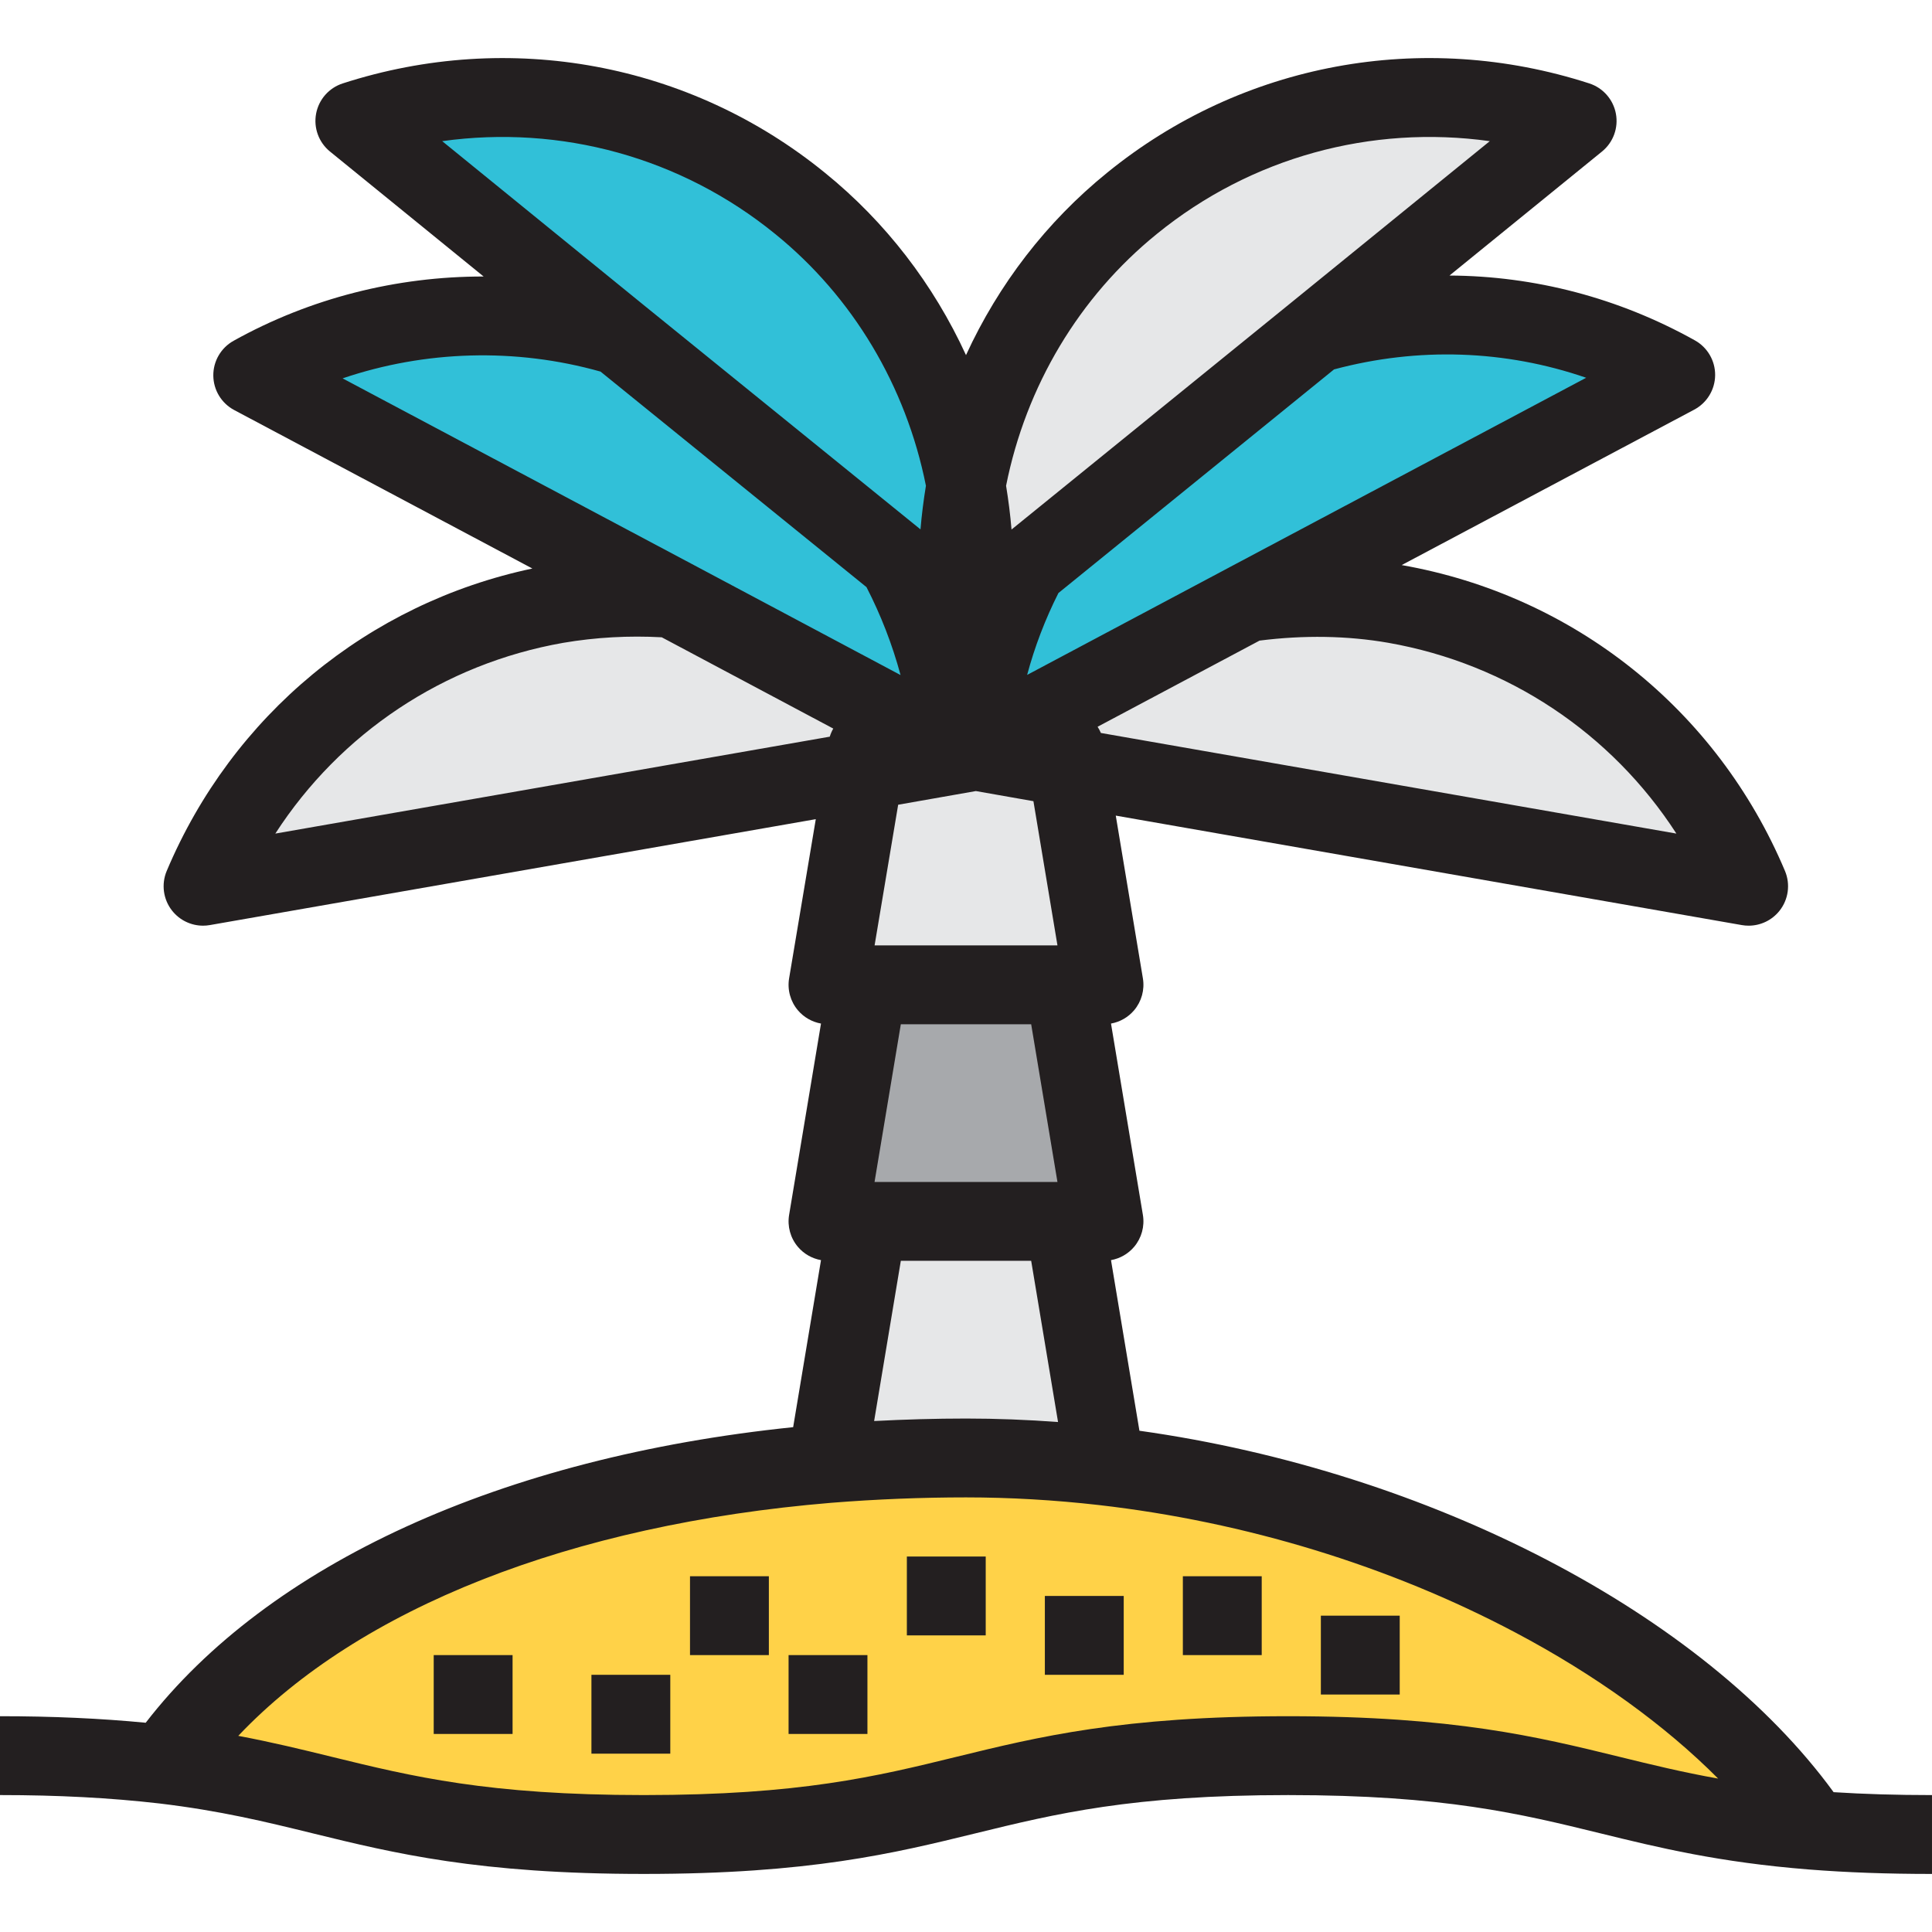
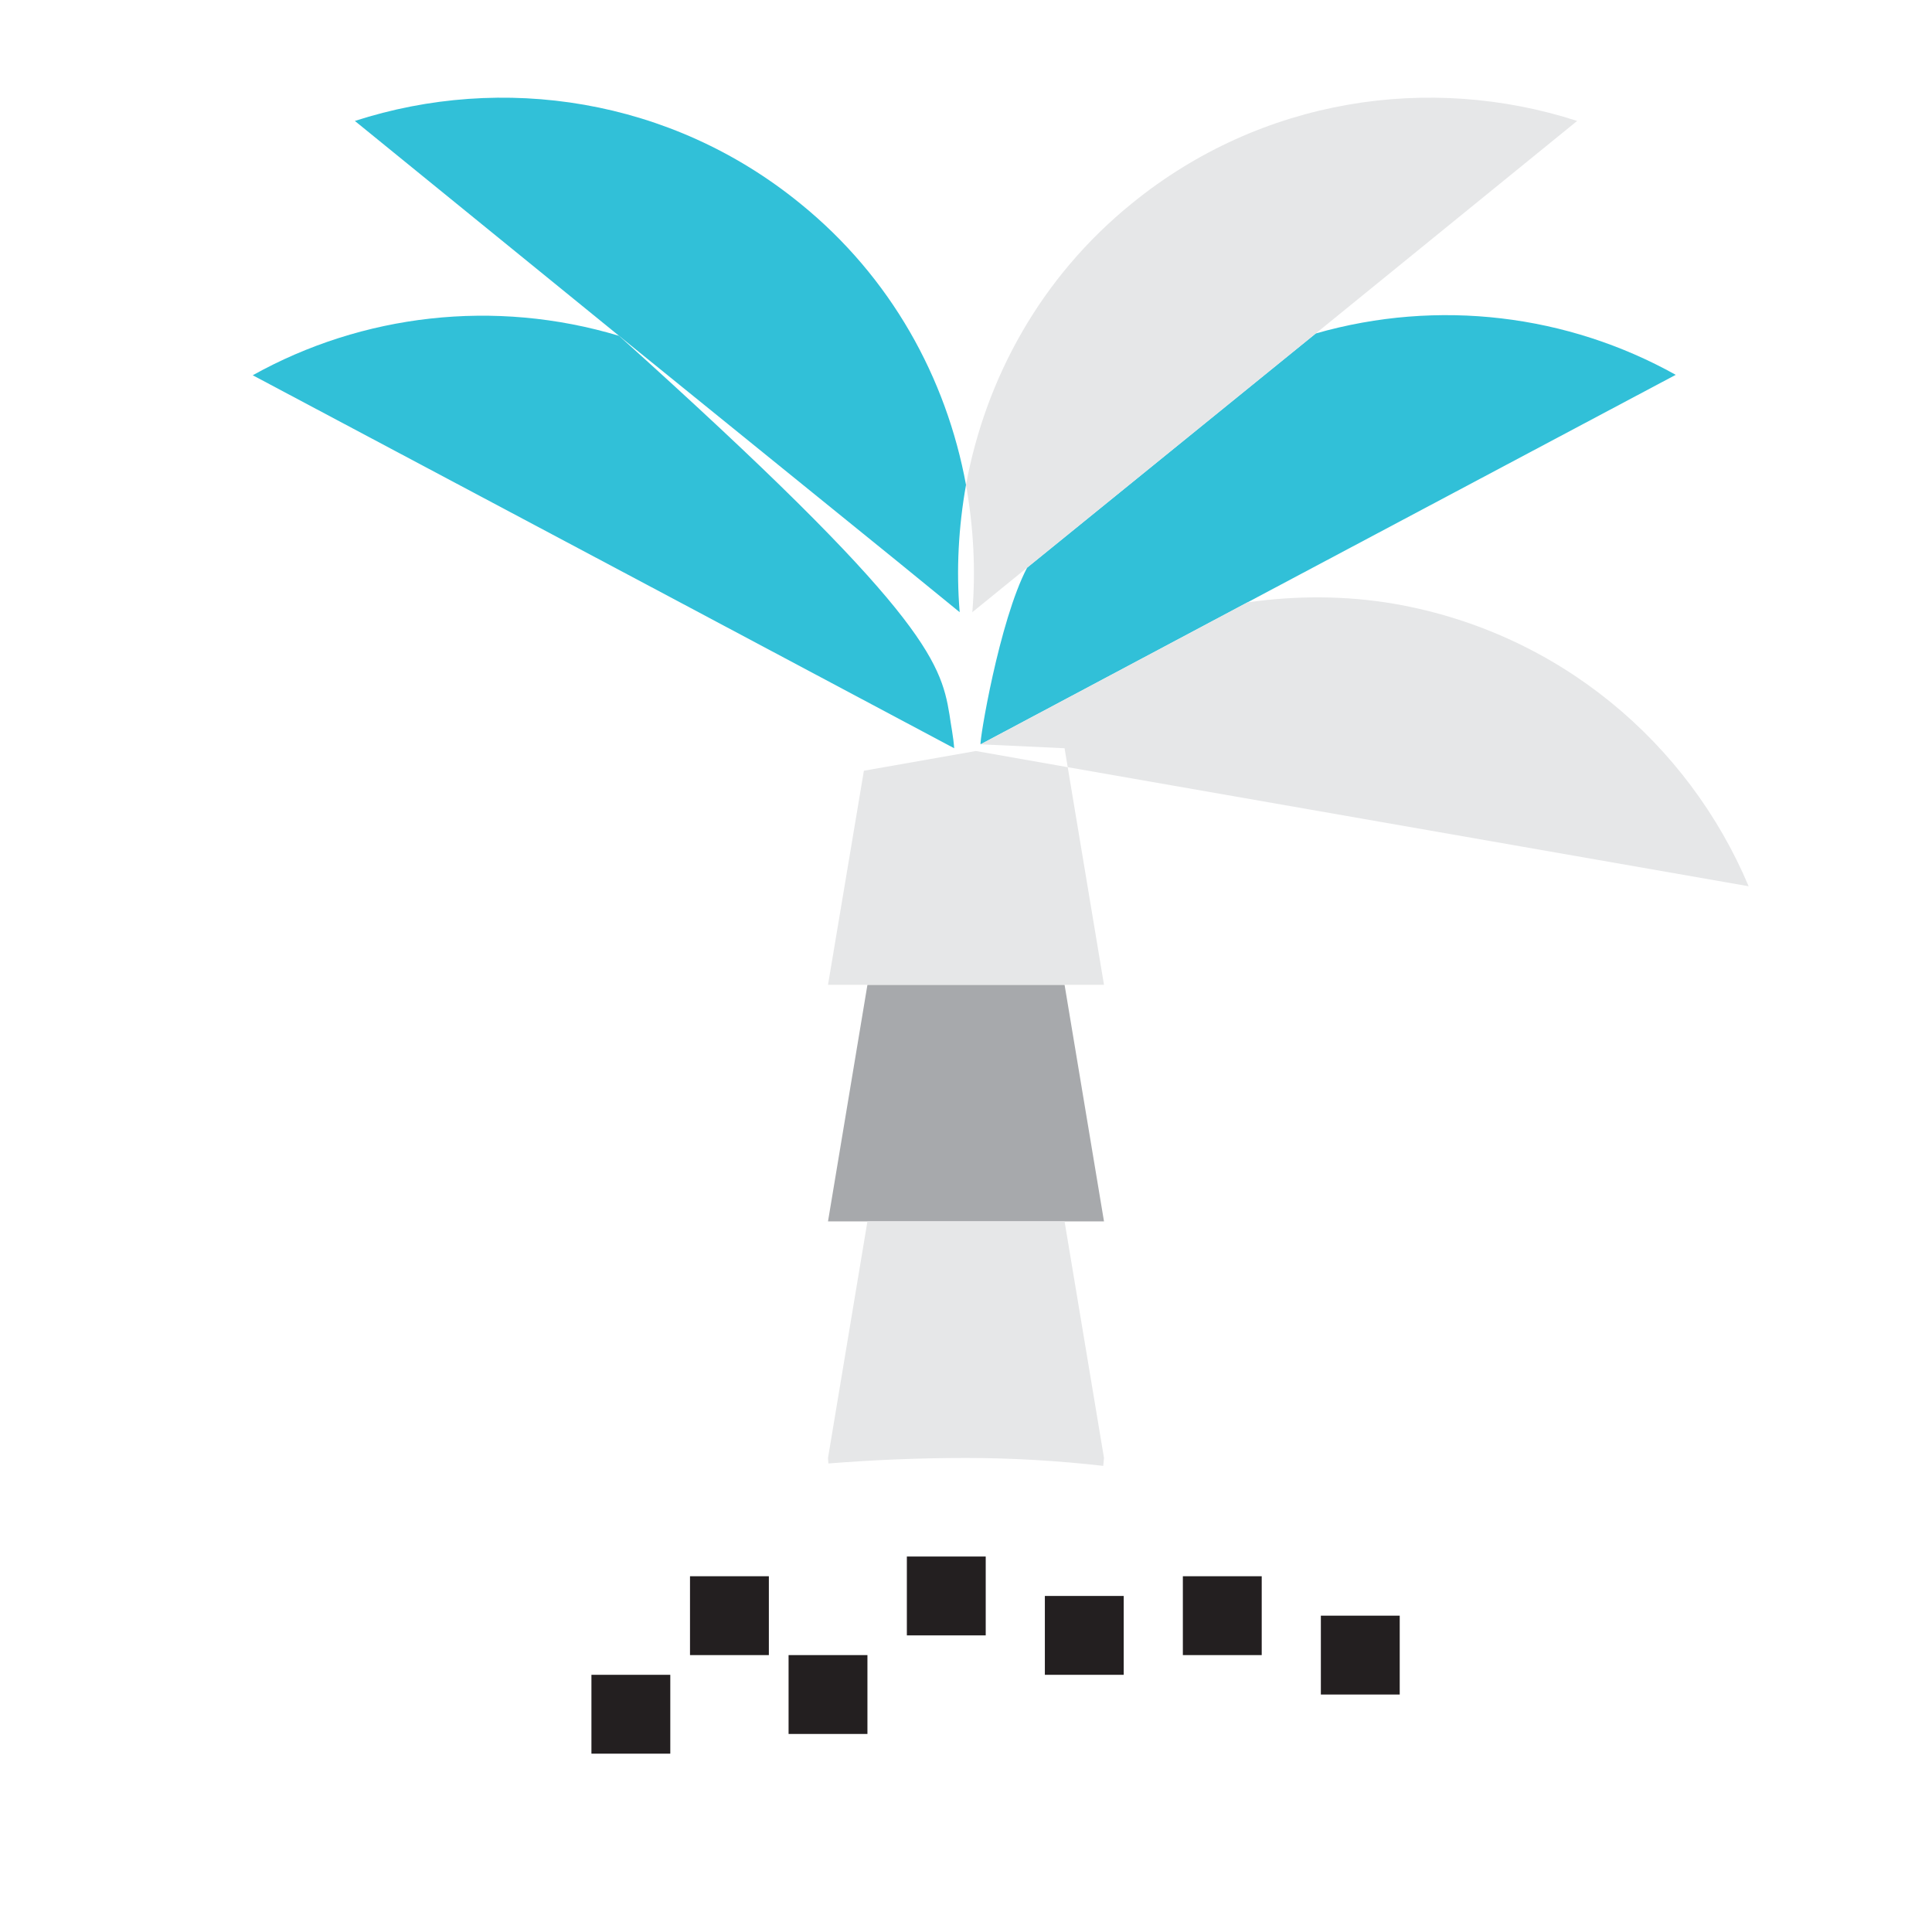
<svg xmlns="http://www.w3.org/2000/svg" version="1.1" id="Layer_1" viewBox="0 0 511.999 511.999" xml:space="preserve">
-   <path style="fill:#E6E7E8;" d="M147.541,160.049c10.449-1.775,20.689-2.194,30.719-1.459l74.607,39.704h-22.989l-0.938,5.959  L53.811,234.865C69.801,196.936,104.072,167.681,147.541,160.049z" />
  <path style="fill:#31C0D8;" d="M330.603,159.63l-70.734,37.623c-0.418-0.428,4.908-32.715,12.327-46.817l76.49-62.062  c32.499-9.306,66.765-5.021,95.398,10.959L330.603,159.63z" />
  <path style="fill:#E6E7E8;" d="M272.194,150.436l-14.52,11.806c0.938-11.275,0.311-22.561-1.674-33.745  c5.224-28.326,19.857-55.071,43.99-74.612c34.276-27.898,78.888-34.48,117.969-21.837l-69.276,56.326L272.194,150.436z" />
  <g>
    <path style="fill:#31C0D8;" d="M254.326,162.242l-16.403-13.377l-73.872-59.867l-70.01-56.949   c39.081-12.643,83.694-6.061,117.969,21.837c24.138,19.541,38.766,46.286,43.99,74.612   C254.016,139.682,253.388,150.967,254.326,162.242z" />
-     <path style="fill:#31C0D8;" d="M251.612,189.315c0.418,3.021,1.046,5.949,1.255,8.98l-74.607-39.704L66.98,99.447   c29.046-16.194,64.051-20.378,97.071-10.449l73.872,59.867C244.714,161.518,249.312,175.202,251.612,189.315z" />
+     <path style="fill:#31C0D8;" d="M251.612,189.315c0.418,3.021,1.046,5.949,1.255,8.98l-74.607-39.704L66.98,99.447   c29.046-16.194,64.051-20.378,97.071-10.449C244.714,161.518,249.312,175.202,251.612,189.315z" />
  </g>
  <path style="fill:#E6E7E8;" d="M463.408,234.865l-180.449-31.551l-0.837-5.021l-22.255-1.041l70.734-37.623  c12.643-1.775,25.816-1.878,39.081,0.418C413.153,167.681,447.428,196.936,463.408,234.865z" />
  <polygon style="fill:#A7A9AC;" points="282.122,323.681 229.878,323.681 219.429,323.681 229.878,260.987 282.122,260.987   292.571,323.681 " />
  <g>
    <path style="fill:#E6E7E8;" d="M282.122,323.681l10.449,62.694l-0.204,2.092c-11.918-1.357-24.142-2.092-36.368-2.092   c-12.433,0-24.659,0.52-36.469,1.46l-0.102-1.46l10.449-62.694H282.122z" />
    <polygon style="fill:#E6E7E8;" points="282.959,203.314 292.571,260.987 282.122,260.987 229.878,260.987 219.429,260.987    228.939,204.253 258.612,199.028  " />
  </g>
-   <path style="fill:#FFD248;" d="M480.235,485.019c-55.378-4.398-65.724-19.755-138.867-19.755  c-85.367,0-85.367,20.898-170.734,20.898c-67.607,0-81.608-13.164-127.163-18.602c30.929-44.194,95.398-73.031,176.061-79.725  c11.812-0.938,24.036-1.46,36.469-1.46c12.224,0,24.449,0.735,36.368,2.092C376.367,398.079,449.724,439.661,480.235,485.019z" />
  <g>
-     <path style="fill:#231F20;" d="M485.925,474.943c-34.482-47.308-106.849-84.954-183.964-95.782l-7.535-45.212   c2.367-0.427,4.538-1.65,6.118-3.514c1.985-2.344,2.839-5.442,2.333-8.471l-8.451-50.708c2.367-0.427,4.538-1.65,6.118-3.514   c1.985-2.344,2.839-5.442,2.333-8.471l-7.187-43.123l165.917,29.011c0.601,0.106,1.203,0.156,1.8,0.156   c3.149,0,6.17-1.425,8.172-3.939c2.381-2.99,2.94-7.044,1.456-10.567c-18.01-42.749-55.972-73.048-101.571-81.055   c-0.001,0-0.002,0-0.003,0l77.522-41.191c3.378-1.796,5.507-5.293,5.545-9.12c0.04-3.826-2.016-7.368-5.356-9.233   c-20.217-11.283-42.484-17.073-65.044-17.189l40.421-32.865c2.972-2.417,4.383-6.263,3.679-10.029   c-0.704-3.765-3.412-6.842-7.054-8.021c-44.223-14.306-91.992-5.458-127.761,23.659C277.355,58.768,264.608,75.361,256,94.109   c-8.606-18.748-21.349-35.336-37.395-48.327c-35.789-29.131-83.556-37.98-127.781-23.675c-3.644,1.179-6.35,4.256-7.054,8.02   c-0.704,3.765,0.706,7.612,3.677,10.029l40.718,33.121c-23.046-0.032-45.987,5.734-66.274,17.044   c-3.343,1.863-5.399,5.405-5.36,9.232c0.039,3.826,2.165,7.326,5.545,9.121l79.006,41.99c-43.489,9.19-79.494,38.858-96.899,80.143   c-1.485,3.523-0.928,7.577,1.454,10.567c2.002,2.515,5.024,3.94,8.173,3.94c0.598,0,1.2-0.051,1.8-0.156l160.582-28.069   l-7.069,42.171c-0.508,3.03,0.344,6.131,2.329,8.477c1.58,1.866,3.752,3.091,6.121,3.518l-8.451,50.708   c-0.505,3.03,0.348,6.127,2.333,8.471c1.58,1.864,3.751,3.087,6.118,3.514l-7.378,44.265   c-77.226,7.98-139.017,36.195-171.581,78.331c-12.052-1.16-24.746-1.731-38.616-1.731v20.898c15.403,0,29.231,0.728,42.231,2.223   c16.234,1.938,28.113,4.848,40.691,7.93c21.568,5.283,43.869,10.746,87.711,10.746c43.944,0,66.265-5.464,87.852-10.749   c21.321-5.219,41.459-10.149,82.882-10.149c41.379,0,61.485,4.928,82.772,10.143c15.405,3.775,31.333,7.679,55.274,9.58   c10.035,0.791,20.694,1.176,32.586,1.176v-20.898C502.574,475.712,493.997,475.457,485.925,474.943z M258.613,209.639l15.256,2.684   l6.369,38.215h-48.462l6.248-37.276L258.613,209.639z M280.236,313.232h-48.474l6.966-41.796h34.542L280.236,313.232z    M238.729,334.13h34.542l7.12,42.721c-8.192-0.61-16.356-0.925-24.391-0.925c-8.034,0-16.181,0.237-24.347,0.662L238.729,334.13z    M444.262,220.91l-152.518-26.667c-0.243-0.579-0.535-1.128-0.872-1.645l42.926-22.833c11.746-1.486,23.21-1.307,34.078,0.576   C399.665,175.922,427.079,194.336,444.262,220.91z M325.696,150.405l-53.495,28.453c1.997-7.447,4.766-14.699,8.29-21.697   l73.045-59.267c22.334-5.979,45.417-5.16,66.813,2.217L325.7,150.402 M306.586,61.99c24.956-20.311,56.817-28.962,88.221-24.582   L342.1,80.261l0,0l-74.036,60.071c-0.319-3.855-0.81-7.728-1.443-11.604C271.893,102.291,286.018,78.644,306.586,61.99z    M205.435,62.007c20.547,16.634,34.671,40.281,39.944,66.721c-0.631,3.863-1.12,7.722-1.439,11.563L170.63,80.879l0,0   l-53.442-43.472C148.595,33.026,180.462,41.68,205.435,62.007z M183.164,149.363L90.791,100.27   c21.882-7.423,45.863-8.135,68.357-1.794l70.479,57.117c3.825,7.427,6.844,15.223,9.031,23.303l-55.49-29.531 M149.291,170.35   c8.593-1.46,17.355-1.942,26.076-1.462l45.457,24.19c-0.387,0.67-0.694,1.39-0.926,2.147L72.962,220.91   C90.15,194.335,117.555,175.922,149.291,170.35z M341.367,454.814c-43.944,0-66.265,5.464-87.852,10.749   c-21.321,5.219-41.459,10.149-82.882,10.149c-41.319,0-61.438-4.929-82.739-10.146c-7.772-1.904-15.711-3.847-24.752-5.548   c32.014-33.798,88.067-56.028,157.216-61.767c11.908-0.947,23.899-1.426,35.641-1.426c11.548,0,23.386,0.681,35.18,2.025   c38.834,4.443,76.972,16.106,110.296,33.726c21.318,11.273,39.768,24.613,53.853,38.769c-9.472-1.684-17.714-3.703-26.214-5.786   C407.558,460.277,385.268,454.814,341.367,454.814z" />
-     <rect x="114.939" y="438.617" style="fill:#231F20;" width="20.898" height="20.898" />
    <rect x="208.98" y="438.617" style="fill:#231F20;" width="20.898" height="20.898" />
    <rect x="156.735" y="443.841" style="fill:#231F20;" width="20.898" height="20.898" />
    <rect x="182.857" y="417.719" style="fill:#231F20;" width="20.898" height="20.898" />
    <rect x="240.327" y="412.494" style="fill:#231F20;" width="20.898" height="20.898" />
    <rect x="276.898" y="422.943" style="fill:#231F20;" width="20.898" height="20.898" />
    <rect x="313.469" y="417.719" style="fill:#231F20;" width="20.898" height="20.898" />
    <rect x="350.041" y="428.168" style="fill:#231F20;" width="20.898" height="20.898" />
  </g>
</svg>